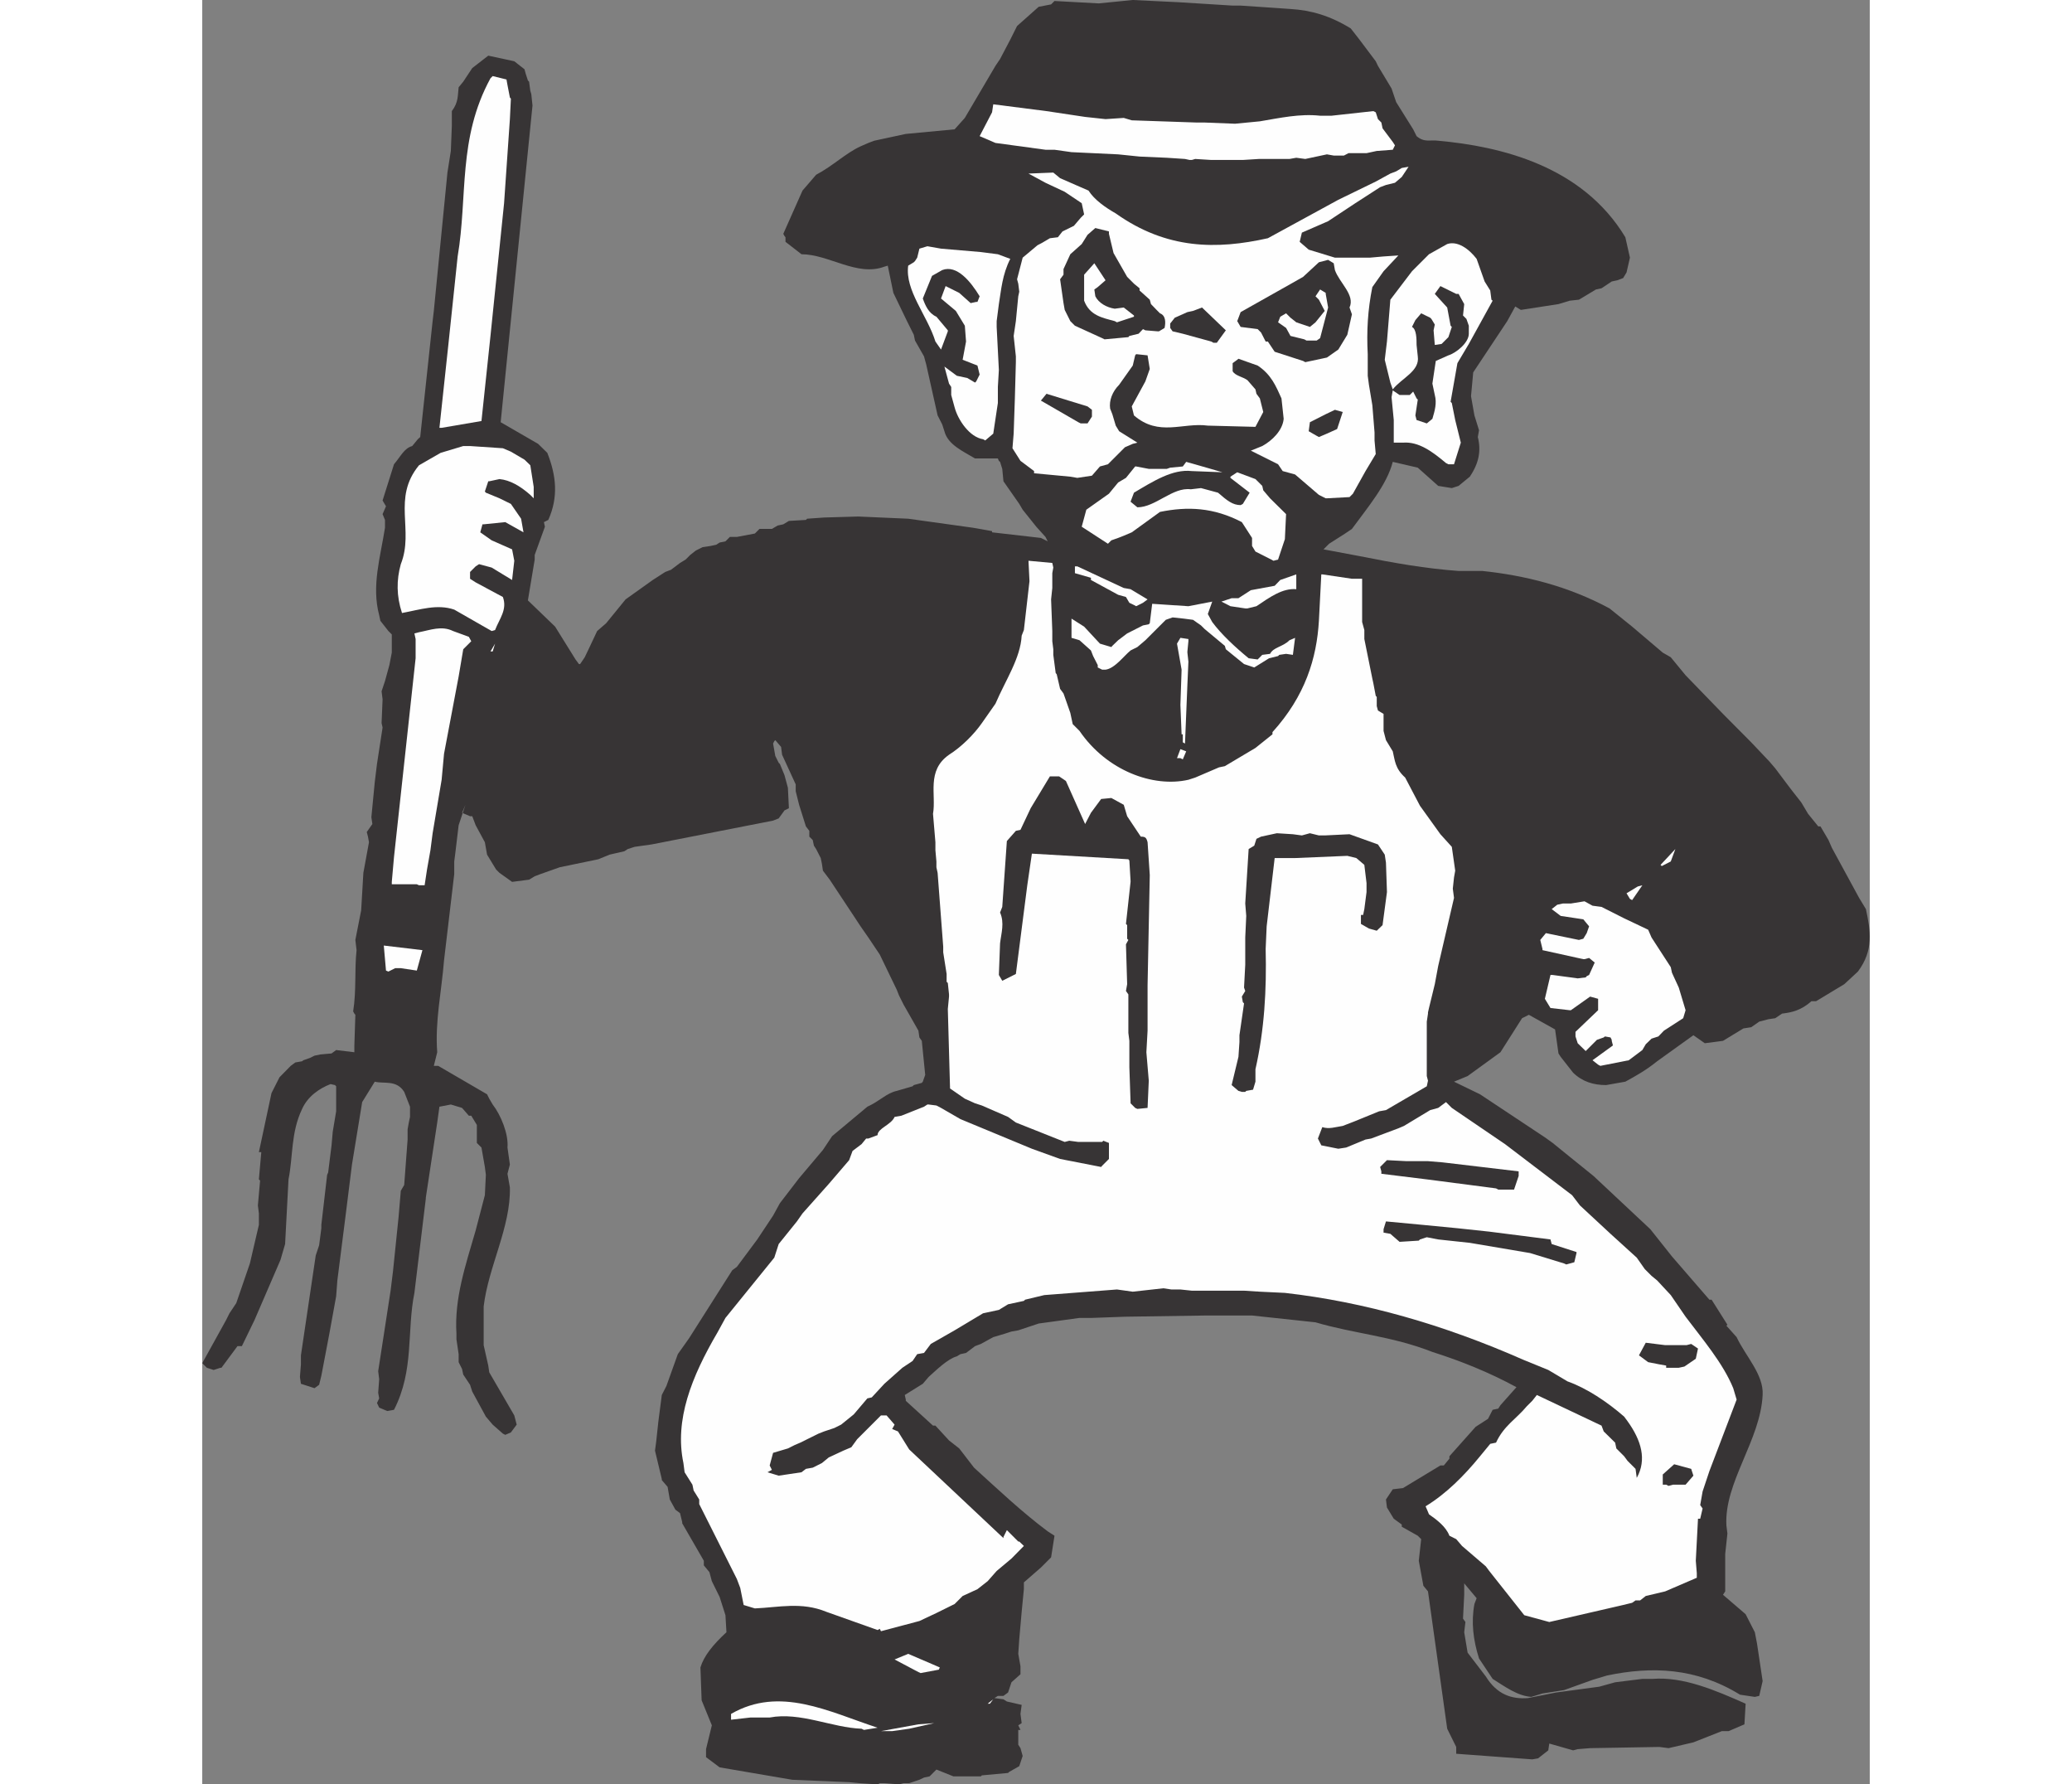
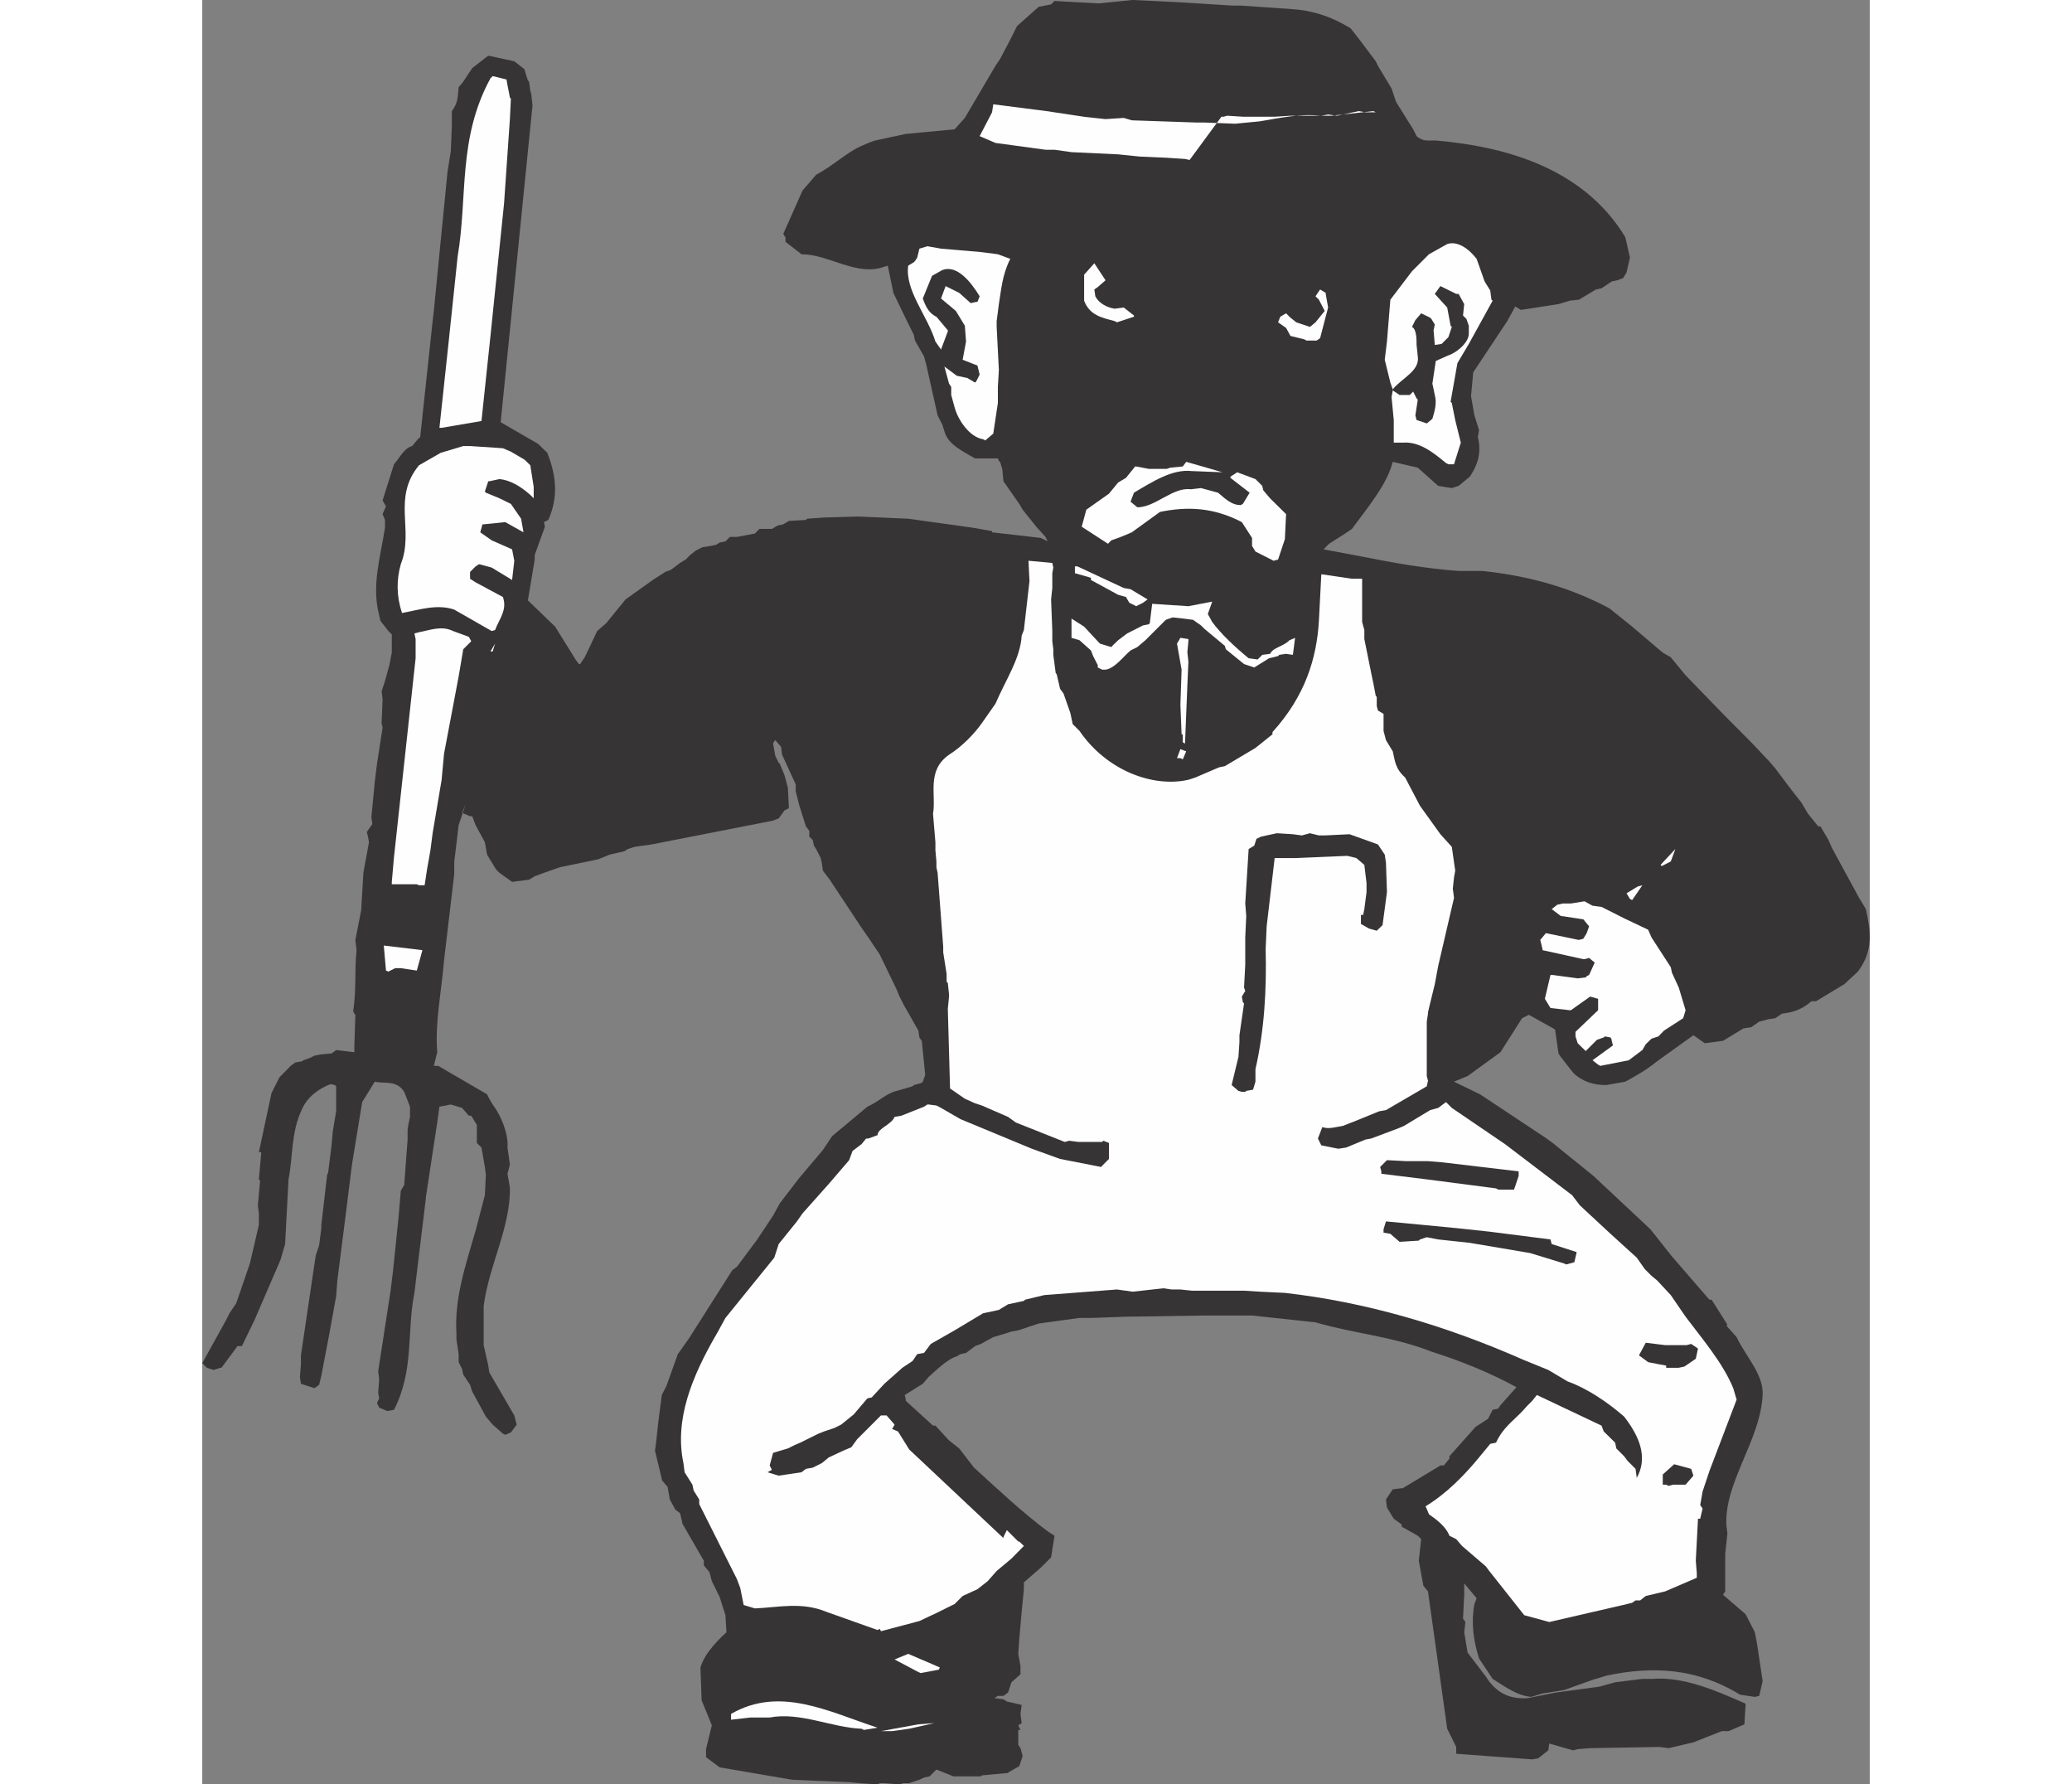
<svg xmlns="http://www.w3.org/2000/svg" xml:space="preserve" width="7.848in" height="6.757in" version="1.1" style="shape-rendering:geometricPrecision; text-rendering:geometricPrecision; image-rendering:optimizeQuality; fill-rule:evenodd; clip-rule:evenodd" viewBox="0 0 7847.73 8395.85">
  <rect x="0" y="0" width="7847.73" height="8395.85" fill="#808080" stroke="none" />
  <defs>
    <style type="text/css">
   
    .fil1 {fill:#FEFEFE}
    .fil0 {fill:#373435}
   
  </style>
  </defs>
  <g id="Layer_x0020__x0028_Black_x0020_and_x0020_White_x0029_">
    <g id="_2008736413888">
      <path class="fil0" d="M3178.23 8395.85l-85.72 -5.65 -48.04 -4.71 -267.52 -11.3 -341.94 -58.4 -64.05 -48.04c0,-10.36 0,-10.36 0,-10.36l0 -27.32 27.32 -112.1 -48.04 -117.75 -5.65 -154.49c16.01,-53.69 58.4,-106.44 122.46,-165.79l-4.71 -80.07 -27.32 -85.72 -36.74 -74.42 -11.3 -42.39 -26.38 -32.03 0 -21.67 -101.73 -176.15c0,-5.65 0,-5.65 0,-5.65l-10.36 -42.39 -21.66 -16.02 -26.38 -48.04 -10.36 -59.34 -27.32 -32.03c0,-4.71 0,-4.71 0,-4.71l-10.36 -43.33 -21.67 -90.43 5.65 -42.39 10.36 -96.08 16.02 -123.4 21.67 -42.39 53.69 -149.78 52.75 -74.42 203.47 -320.27 21.67 -16.01 96.08 -129.05 74.42 -112.09 32.03 -58.4 90.43 -117.75 112.1 -132.82 43.33 -65 165.79 -138.47c58.4,-26.38 90.43,-64.05 138.47,-74.42l74.42 -21.67c5.65,-5.65 5.65,-5.65 5.65,-5.65l37.68 -10.36c4.71,-5.65 4.71,-5.65 4.71,-5.65l11.3 -32.03 -16.01 -160.14 -11.3 -16.01 -4.71 -32.03 -69.71 -122.46 -21.67 -43.33 -10.36 -26.38 -80.07 -165.79 -53.69 -80.07 -36.74 -52.75 -21.67 -32.97 -123.4 -186.51 -32.03 -42.39 -4.71 -32.03 -5.65 -27.32 -21.67 -42.39 -10.36 -16.02 -5.65 -26.37 -16.01 -16.02 0 -27.32 -16.01 -20.72 -32.03 -101.73 -16.01 -64.05 0 -32.03 -64.05 -139.41 -4.71 -36.74 -27.32 -32.03c-4.71,4.71 -4.71,4.71 -4.71,4.71 -5.65,11.31 -5.65,11.31 -5.65,11.31l10.36 58.4 16.01 32.03c5.65,5.65 5.65,5.65 5.65,5.65l21.66 52.75 16.02 59.34 4.71 96.08 -20.73 10.36 -27.32 37.68 -26.38 10.36 -571.78 112.1 -80.07 11.3 -32.03 10.36 -16.01 10.36 -69.7 16.01 -52.75 21.67 -181.8 37.68 -90.43 32.03 -27.32 10.36 -26.38 16.02 -80.07 10.36 -59.34 -42.39 -16.01 -16.01 -42.39 -69.7 -10.36 -58.4 -43.33 -80.07 -16.01 -42.39c-10.36,0 -10.36,0 -10.36,0l-37.68 -16.01 16.02 -37.68 -32.03 96.08 -16.01 133.76 -4.71 36.74 0 59.34 -48.04 405.99c-11.3,144.12 -43.33,288.25 -32.03,432.37l-16.01 64.05 20.72 0 229.84 133.76 10.36 20.73 16.01 27.32c37.68,48.04 75.36,138.47 69.71,202.52l11.3 80.07 -11.3 43.33 11.3 64.05c4.71,186.51 -101.73,373.97 -123.4,560.48l0 181.8 21.67 96.08 4.71 32.03 117.75 202.52 11.31 43.33 -27.32 36.74 -26.38 11.3c-11.3,-5.65 -11.3,-5.65 -11.3,-5.65l-48.04 -42.39 -32.03 -37.68 -64.05 -117.75 -10.36 -32.03 -32.03 -48.04 -5.65 -26.37 -16.01 -32.03 0 -37.68 -10.36 -69.71 0 -26.37c-10.36,-165.79 42.39,-320.27 90.43,-486.06l43.33 -165.79 4.71 -96.08 -4.71 -36.74 -16.01 -91.37 -21.67 -21.67 0 -84.78 -26.38 -43.33c-11.3,0 -11.3,0 -11.3,0l-32.03 -36.74 -52.75 -16.01 -53.69 10.36 -10.36 74.42 -53.69 353.24c0,4.71 0,4.71 0,4.71l-53.69 443.67c-36.74,181.8 0,362.66 -96.08,550.11l-32.03 5.65 -37.68 -16.01 -10.36 -21.67 10.36 -21.67 -4.71 -26.38 4.71 -64.05 -4.71 -37.68 26.37 -170.5 32.03 -208.18 11.3 -91.37 26.38 -256.22 10.36 -122.46 16.02 -27.32 16.01 -213.83 0 -36.74c0,-11.3 0,-11.3 0,-11.3l5.65 -32.03 5.65 -26.38 0 -48.04 -27.32 -69.71c-36.74,-58.4 -96.08,-36.74 -138.47,-48.04l-59.34 96.08 -48.04 293.9 -32.03 256.22 -36.74 289.19 -5.65 74.42 -32.03 176.15 -37.68 197.81 -10.36 42.39 -21.67 16.01 -64.05 -20.72 -4.71 -32.03 4.71 -59.34 0 -42.39 69.71 -470.05 16.01 -48.04 10.36 -80.07 0 -16.01 27.32 -235.5 4.71 -10.36 16.01 -128.11 5.65 -64.05 16.01 -96.08 0 -117.75c-5.65,-5.65 -5.65,-5.65 -5.65,-5.65l-20.73 -4.71c-53.69,20.72 -107.38,58.4 -133.76,116.8 -53.69,112.1 -42.39,225.13 -64.05,331.58l-16.01 304.26 -21.67 74.42 -122.46 283.54 -59.34 122.46 -20.72 0 -75.36 101.73c-4.71,0 -4.71,0 -4.71,0l-32.03 10.36 -32.03 -10.36 -21.67 -21.67 112.09 -202.52 16.02 -32.03 32.03 -48.04 64.05 -186.51 42.39 -181.8 0 -53.69 -4.71 -37.68 10.36 -116.8c-5.65,-5.65 -5.65,-5.65 -5.65,-5.65l11.3 -128.11c-11.3,0 -11.3,0 -11.3,0l59.34 -277.88 37.68 -74.42 52.75 -53.69 21.67 -16.01 32.03 -5.65c5.65,-4.71 5.65,-4.71 5.65,-4.71l32.03 -11.3 20.72 -10.36 27.32 -5.65 52.75 -4.71 21.67 -16.01 85.72 10.36 0 -32.03 4.71 -144.12c-4.71,-5.65 -4.71,-5.65 -4.71,-5.65 -5.65,-10.36 -5.65,-10.36 -5.65,-10.36 16.02,-101.73 5.65,-192.16 16.02,-288.25l-5.65 -48.04 27.32 -139.41 10.36 -176.15 26.38 -144.12 -4.71 -26.38 -5.65 -21.66 26.38 -37.68 -4.71 -32.03 16.01 -165.79 10.36 -84.78 26.38 -171.44 -4.71 -20.73 4.71 -112.09 -4.71 -37.68 16.01 -48.04 20.72 -75.36 11.3 -58.4 0 -85.72 -16.01 -16.01 -37.68 -48.04 -5.65 -26.38c-36.74,-138.47 5.65,-272.23 27.32,-411.64l0 -36.74 -11.3 -27.32 16.01 -36.74 -16.01 -27.32 53.69 -170.5c32.03,-37.68 48.04,-75.36 85.72,-85.72l26.38 -32.03 11.3 -10.36 58.4 -545.4 5.65 -48.04 64.05 -650.91 16.01 -101.73 4.71 -117.75 0 -69.7c32.03,-42.39 27.32,-74.42 32.03,-112.1l21.67 -26.37 42.39 -64.05 75.36 -58.4 122.46 26.38 48.04 37.68 5.65 20.72 10.36 32.03c5.65,5.65 5.65,5.65 5.65,5.65l5.65 42.39 4.71 16.01 5.65 53.69 -149.77 1490.21 176.15 101.73 43.33 42.39c42.39,107.39 52.75,208.18 4.71,315.56l-20.72 10.36 4.71 21.66 -48.04 132.82 0 21.67 -32.03 192.16 128.11 123.4 96.08 154.48 16.02 21.67c5.65,0 5.65,0 5.65,0l21.67 -32.03 20.72 -43.33 37.68 -80.07 42.39 -36.74 91.37 -112.09 128.11 -91.37 58.4 -37.68 27.32 -10.36 42.39 -32.03 26.38 -16.01 21.67 -21.67 26.38 -20.72 32.03 -16.01 37.68 -5.65 26.38 -5.65 16.01 -10.36 27.32 -5.65 20.72 -20.72 32.97 0 84.78 -16.01 21.67 -21.67 58.4 0 27.32 -16.01 26.38 -5.65 26.38 -16.01 80.07 -4.71c5.65,-5.65 5.65,-5.65 5.65,-5.65l80.07 -5.65 160.14 -4.71 235.49 10.36 304.26 42.39 90.43 16.02 0 5.65 229.84 26.38 32.03 16.01 -10.36 -20.72 -43.33 -48.04 -64.05 -80.07 -16.01 -27.32 -74.42 -106.44 -5.65 -58.4 -10.36 -32.97c-5.65,-4.71 -5.65,-4.71 -5.65,-4.71 -4.71,-11.31 -4.71,-11.31 -4.71,-11.31l-107.39 0c-52.75,-32.03 -128.11,-64.05 -144.12,-128.11l-10.36 -32.03 -21.67 -42.39 -53.69 -240.2 -10.36 -37.68 -42.39 -74.42 -5.65 -27.32 -16.01 -32.03 -16.02 -32.03 -64.05 -132.82 -26.38 -128.11 -16.01 4.71c-128.11,48.04 -261.87,-58.4 -389.98,-58.4l-75.36 -58.4 0 -21.67c-4.71,-5.65 -4.71,-5.65 -4.71,-5.65 -5.65,-10.36 -5.65,-10.36 -5.65,-10.36l90.43 -203.47 64.05 -74.42c80.07,-42.39 139.41,-101.73 209.12,-133.76l36.74 -16.01 27.32 -10.36 148.83 -32.03 229.84 -21.67 48.04 -53.69 144.12 -244.91 21.67 -32.03 48.04 -91.37 32.03 -64.05 101.73 -90.43 58.4 -11.31 16.02 -16.01 208.18 11.3 160.14 -16.01 213.83 10.36 256.22 16.01 37.68 0 154.49 10.36 80.07 5.65c97.02,5.65 187.45,32.03 283.54,91.37l37.68 48.04 80.07 106.44 10.36 21.67 64.05 106.44 21.67 64.05 80.07 128.11 16.02 32.03c37.68,32.03 64.05,16.01 101.73,21.67 292.96,26.38 678.22,117.75 880.75,454.03l21.67 96.08 -16.01 69.71 -16.02 26.38 -27.32 10.36 -26.38 5.65 -48.04 32.03 -26.37 5.65 -80.07 48.04 -43.33 4.71 -52.75 16.02 -177.09 27.32 -26.38 -16.01 -37.68 68.76 -160.14 241.15 -10.36 112.09 16.01 90.43 21.67 69.71 -5.65 32.03c16.01,64.05 5.65,122.46 -37.68,186.51l-52.75 43.33 -32.03 10.36 -64.05 -10.36 -96.08 -85.72 -117.75 -27.32c-27.32,107.39 -117.75,213.83 -192.16,315.56l-32.03 21.67 -75.36 48.04 -26.38 26.37 170.5 32.03c160.14,32.03 309.91,58.4 465.34,69.7l42.39 0 69.71 0c196.87,20.73 400.34,69.71 598.15,176.15l106.44 85.72 37.68 32.03 106.44 90.43 37.68 21.67 69.71 84.78 176.15 181.8 132.82 133.76 85.72 90.43 27.32 32.03 68.76 91.37 16.01 20.72 37.68 48.04 32.03 53.69 48.04 59.34c10.36,0 10.36,0 10.36,0l37.68 64.05 16.02 36.74 128.11 235.49 32.03 52.75c21.67,101.73 37.68,193.1 -37.68,293.9l-64.05 59.34 -132.82 80.07 -21.67 0c-48.04,42.39 -90.43,52.75 -138.47,58.4l-32.03 21.67 -32.03 4.71 -43.33 11.3 -37.68 26.38 -36.74 5.65 -96.08 58.4 -85.72 11.3 -53.69 -37.68 -170.5 122.46c-53.69,43.33 -101.73,69.71 -149.78,96.08l-90.43 16.01c-59.34,0 -112.09,-16.01 -155.43,-58.4l-58.4 -74.42 -10.36 -16.01 -16.01 -113.04 -123.4 -68.76 -32.03 16.01 -101.73 160.14 -154.49 112.1 -64.05 26.38 122.46 59.34 305.2 202.53 36.74 26.37 80.07 65 112.09 90.43 267.52 250.57 101.73 128.11 176.15 203.47c10.36,0 10.36,0 10.36,0l74.42 117.75 -4.71 4.71 48.04 53.69c42.39,90.43 128.11,176.15 122.46,272.23 -10.36,213.83 -181.8,411.64 -170.5,614.17l4.71 37.68 -10.36 96.08 0 176.15 -10.36 16.01 106.44 91.37 43.33 84.78 10.36 53.69 26.37 176.15 -16.01 69.71 -20.72 4.71 -69.7 -10.36c-208.18,-128.11 -416.35,-133.76 -625.47,-90.43l-68.76 20.72 -133.76 48.04 -101.73 16.01 -52.75 16.02c-64.99,-4.71 -123.4,-48.04 -181.8,-84.78l-64.05 -96.08c-27.32,-85.72 -37.68,-171.44 -21.67,-256.22l10.36 -27.32 -58.4 -69.7 0 27.32 0 26.38 -5.65 112.09 11.3 16.02 -5.65 48.04 16.01 96.08 85.72 112.09c52.75,85.72 122.46,107.39 197.81,101.73l132.82 -26.38 203.47 -27.32 74.42 -20.72 128.11 -16.01 48.04 0c144.12,-11.31 293.9,52.75 438.02,116.8l-5.65 97.02 -74.42 32.03 -32.03 0 -133.76 52.75 -116.8 27.32 -43.33 -5.65 -325.92 5.65 -58.4 4.71 -21.67 5.65 -112.1 -32.03 -4.71 32.03 -48.04 37.68 -27.32 4.71 -357.95 -26.38 0 -32.03 -42.39 -85.72 -90.43 -646.2 -21.67 -26.38 -21.67 -117.75 11.31 -101.73 -16.02 -16.02 -75.36 -42.39c0,-10.36 0,-10.36 0,-10.36l-37.68 -27.32 -32.03 -52.75 -4.71 -37.68 32.03 -48.04 48.04 -5.65 176.15 -106.44 16.01 0 26.38 -32.03c0,-11.3 0,-11.3 0,-11.3l123.4 -138.47 58.4 -37.68 21.67 -42.39 26.38 -5.65 10.36 -16.02 75.36 -84.78c-128.11,-69.7 -261.87,-123.4 -395.63,-165.79 -192.16,-75.36 -368.31,-85.72 -550.11,-139.41l-298.61 -32.03 -219.48 0 -378.68 5.65 -155.43 5.65 -58.4 0 -192.16 26.38 -96.08 32.03 -32.03 5.65 -32.03 10.36 -53.69 16.01 -58.4 32.03 -27.32 10.36 -42.39 32.03 -26.38 5.65 -16.96 10.36c-42.39,11.3 -96.08,64.05 -132.82,97.02l-27.32 32.03 -84.78 52.75 4.71 21.67c0,5.65 0,5.65 0,5.65l128.11 116.81c11.3,0 11.3,0 11.3,0l64.05 69.7 48.04 37.68 69.71 90.43c112.1,101.73 224.19,208.18 346.64,299.55l32.03 20.72 -16.02 101.73 -48.04 48.04 -80.07 69.71 0 32.03 -10.36 106.44 -11.3 128.11 -4.71 69.7 10.36 58.4 0 37.68 -42.39 37.68 -16.01 48.04 -21.67 16.02 -26.37 0 -16.02 10.36 42.39 5.65 16.02 10.36 69.7 16.02 -5.65 42.39 5.65 43.33 -16.01 10.36 10.36 21.67c-10.36,0 -10.36,0 -10.36,0l0 69.7 10.36 16.02 10.36 36.74 -16.01 48.04 -48.04 27.32c-4.71,4.71 -4.71,4.71 -4.71,4.71l-123.4 11.3c-4.71,4.71 -4.71,4.71 -4.71,4.71l-37.68 0 -91.37 0 -80.07 -32.03 -32.03 32.03 -26.37 5.65 -21.67 10.36 -48.04 16.01 -26.38 0 -21.67 5.65 -68.76 -5.65 -21.67 0 -10.36 5.65z" />
      <polygon class="fil1" points="3210.26,8145.28 3194.25,8145.28 3370.4,8113.25 3444.81,8107.6 3327.07,8133.98 3247,8145.28 3220.62,8145.28 " />
      <path class="fil1" d="M3102.88 8133.98c-138.47,-4.71 -288.25,-80.07 -432.37,-52.75l-42.39 0 -48.04 0 -91.37 10.36 0 -27.32c229.84,-132.82 459.68,-10.36 689.53,64.99l-64.05 10.36 -11.3 -5.65z" />
-       <polygon class="fil1" points="3696.32,8016.23 3722.7,7995.51 3706.68,8016.23 " />
      <path class="fil1" d="M3370.4 7867.4l-112.1 -59.34 64.05 -26.38 112.1 48.04 36.74 16.01c-4.71,10.36 -4.71,10.36 -4.71,10.36l-85.72 16.01 -10.36 -4.71z" />
      <path class="fil1" d="M3178.23 7669.58l-241.15 -85.72c-116.8,-48.04 -224.19,-20.72 -336.29,-16.01l-52.75 -16.01 -16.01 -80.07 -16.02 -42.39 -177.09 -352.3 0 -21.67 -26.38 -42.39 -5.65 -27.32 -36.74 -58.4 -5.65 -43.33c-42.39,-202.52 37.68,-405.05 160.14,-614.17l37.68 -68.76 229.84 -283.54 20.72 -64.05 85.72 -106.44 26.37 -37.68 123.4 -138.47 96.08 -112.1 16.01 -43.33 42.39 -32.03 21.67 -26.38c10.36,0 10.36,0 10.36,0l43.33 -16.01c0,-32.03 64.05,-48.04 80.07,-85.72l32.03 -5.65 106.44 -42.39 16.01 -10.36c5.65,0 5.65,0 5.65,0l36.74 4.71 21.67 11.3 91.37 52.75 336.28 139.41 132.82 48.04 193.11 37.68c4.71,-5.65 4.71,-5.65 4.71,-5.65l32.03 -32.03 0 -21.67 0 -53.69 -26.38 -10.36c-5.65,5.65 -5.65,5.65 -5.65,5.65l-112.1 0 -42.39 -5.65 -21.67 5.65 -229.84 -91.37 -36.74 -26.38 -123.4 -53.69 -32.03 -10.36 -48.04 -21.66 -69.7 -48.04c0,-4.71 0,-4.71 0,-4.71l-10.36 -369.26 5.65 -58.4 0 -10.36 -5.65 -53.69c-5.65,-5.65 -5.65,-5.65 -5.65,-5.65l0 -36.74 -16.01 -101.73 0 -26.38 -26.38 -347.59 -5.65 -26.38 0 -27.31 -4.71 -52.75 0 -37.68 -11.3 -133.76c16.01,-90.43 -32.03,-202.52 75.36,-277.89 58.4,-36.74 117.75,-96.08 154.48,-148.83l64.05 -91.37c48.04,-112.1 117.74,-213.83 123.4,-320.27l10.36 -26.38 26.37 -229.84 -4.71 -96.08 112.09 10.36 4.71 21.67 -4.71 26.38 0 69.7 -5.65 53.69 5.65 148.83 0 48.04 4.71 37.68 0 26.38 11.3 85.72c4.71,5.65 4.71,5.65 4.71,5.65l16.01 68.76 16.02 21.67 11.3 32.03 20.72 59.34 11.3 52.75 32.03 32.03c128.11,187.45 346.65,267.52 512.44,229.84l32.03 -10.36 112.1 -48.04 27.32 -5.65 144.12 -85.72 80.07 -64.05c0,-10.36 0,-10.36 0,-10.36 154.48,-170.5 208.18,-347.59 218.54,-523.74l11.3 -218.54c4.71,0 4.71,0 4.71,0l139.41 20.72 48.04 0 0 203.47 10.36 37.68 0 42.39 37.68 186.51 4.71 21.67 11.3 59.34c4.71,4.71 4.71,4.71 4.71,4.71l0 43.33 5.65 20.72 26.37 16.02 0 80.07 11.31 43.33 32.03 52.75c10.36,43.33 10.36,80.07 58.4,123.4l69.71 132.82 96.08 133.76 53.69 59.34 16.01 112.09 -5.65 32.03 -5.65 52.75 5.65 43.33 -74.42 320.27 -16.02 85.72 -27.32 112.09 -4.71 20.72c0,5.65 0,5.65 0,5.65l-5.65 37.68 0 32.03 0 48.04 0 144.12 0 32.03 5.65 21.67 -5.65 26.37 -192.16 112.1 -32.03 5.65 -117.75 48.04 -53.69 20.72c-36.74,5.65 -64.05,16.02 -96.08,5.65l-20.72 53.69 16.01 32.03 80.07 16.01 36.74 -5.65 91.37 -37.68 26.38 -4.71 128.11 -48.04 26.38 -11.31 123.4 -74.42 37.68 -10.36 36.74 -27.32 27.32 27.32 250.56 170.5 315.56 240.2 36.74 48.04 144.12 133.76 123.4 112.09 37.68 53.69 32.03 32.03 26.38 21.67 64.05 68.76 69.71 101.73c80.07,106.44 176.15,218.54 224.19,336.28l16.01 53.69 -128.11 336.28 -32.03 96.08 -11.3 64.05 11.3 16.02 -11.3 48.04 -10.36 0 -10.36 197.82 4.71 58.4 0 21.67 -148.83 64.05 -91.37 21.67 -26.38 20.72 -21.66 0 -16.02 11.3 -42.39 10.36 -347.59 80.07 -117.75 -32.03 -164.85 -208.18 -16.01 -21.67 -112.1 -96.08 -27.32 -32.03 -32.03 -16.02c-16.01,-42.39 -58.4,-74.42 -96.08,-100.79 -4.71,-11.3 -4.71,-11.3 -4.71,-11.3l-11.3 -26.38c96.08,-58.4 181.8,-144.12 256.22,-235.49l48.04 -58.4 27.32 -5.65c36.74,-80.07 96.08,-112.1 144.12,-170.5l26.38 -26.38 21.67 -27.32 304.26 144.12 10.36 27.32 53.69 52.75 5.65 27.32 36.74 36.74 16.01 21.67 37.68 37.68 5.65 42.39c48.04,-85.72 21.67,-176.15 -43.33,-266.58l-16.01 -21.67c-80.07,-69.71 -176.15,-133.76 -266.58,-165.79l-90.43 -53.69 -117.75 -48.04c-373.97,-164.85 -747.93,-272.23 -1121.89,-314.62l-117.75 -5.65 -74.42 -4.71 -128.11 0 -117.75 0 -53.69 -5.65 -42.39 0 -37.68 -5.65 -144.12 16.01 -74.42 -10.36 -341.94 26.38 -90.43 21.66c-5.65,5.65 -5.65,5.65 -5.65,5.65l-74.42 16.01 -43.33 26.38 -74.42 16.01 -133.76 80.07 -112.1 64.05 -32.03 42.39 -32.03 5.65 -21.67 32.03 -48.04 32.03 -84.78 75.36 -59.34 64.05 -20.73 4.71 -64.05 75.36 -59.34 48.04 -32.03 16.01 -48.04 16.01 -26.37 10.36 -85.72 42.39 -26.38 11.3 -32.03 16.01 -69.71 20.72 -16.01 59.34 10.36 20.73 -20.72 11.3 52.75 16.01 107.39 -16.01 20.72 -16.01 32.03 -5.65 43.33 -21.67 32.03 -26.38 68.76 -32.03 37.68 -16.01 27.32 -37.68 112.09 -112.1 26.38 0 37.68 43.33 -11.3 20.72 27.32 11.3 52.75 84.78 443.67 417.3c0,-5.65 0,-5.65 0,-5.65l16.02 -32.03 53.69 53.69c4.71,0 4.71,0 4.71,0l21.67 20.72 -58.4 59.34 -69.7 58.4 -42.39 48.04 -48.04 37.68 -69.7 32.03 -37.68 37.68 -85.72 42.39 -80.07 37.68 -180.86 48.04 -5.65 -11.3 -10.36 5.65z" />
      <path class="fil0" d="M6889.63 6985.71l-16.02 0 0 -48.04 53.69 -48.04 80.07 21.67 10.36 32.03 -36.74 42.39c-5.65,0 -5.65,0 -5.65,0l-53.69 0 -20.72 5.65 -11.3 -5.65z" />
      <path class="fil0" d="M6937.66 6435.59l-48.04 0c0,-10.36 0,-10.36 0,-10.36l-32.03 -5.65 -52.75 -10.36 -43.33 -32.03 32.03 -59.34 91.37 11.3 100.79 0 21.67 -5.65 32.03 21.67 -10.36 48.04 -53.69 36.74 -26.37 5.65 -11.31 0z" />
      <path class="fil0" d="M6409.22 5944.82l-160.14 -48.98 -283.54 -48.04 -148.83 -16.02 -53.69 -10.36 -32.03 10.36c-5.65,5.65 -5.65,5.65 -5.65,5.65l-90.43 5.65 -43.33 -37.68 -32.03 -5.65 0 -16.01 11.31 -36.74 170.5 16.02 165.79 16.01 149.78 16.01 288.25 36.74 5.65 21.67 116.8 37.68c0,4.71 0,4.71 0,4.71l-10.36 43.33 -37.68 10.36 -10.36 -4.71z" />
      <path class="fil0" d="M6088.94 5591.58l-325.92 -42.39 -213.83 -26.38c0,-11.3 0,-11.3 0,-11.3l-5.65 -20.72 32.03 -32.03 91.37 4.71 37.68 0 64.05 0 68.76 5.65 357.95 42.39 0 21.67 -21.67 64.05 -74.42 0 -10.36 -5.65z" />
-       <path class="fil0" d="M4390.56 5212.9l-21.67 -21.67c0,-5.65 0,-5.65 0,-5.65l-5.65 -164.85 0 -123.4 -4.71 -37.68 0 -84.78 0 -96.08 -11.31 -16.01 5.65 -32.03 -5.65 -187.45 11.31 -20.72c-5.65,-5.65 -5.65,-5.65 -5.65,-5.65l0 -64.05c-5.65,-5.65 -5.65,-5.65 -5.65,-5.65l21.67 -197.82c0,-4.71 0,-4.71 0,-4.71l-5.65 -96.08c-4.71,-5.65 -4.71,-5.65 -4.71,-5.65l-454.03 -26.37 -21.67 148.83 -53.69 417.3 -64.05 32.03 -16.02 -27.32 5.65 -148.83c5.65,-48.04 21.67,-96.08 0,-145.07l10.36 -26.37 21.67 -309.91 42.39 -48.04 21.66 -4.71 48.04 -101.73 90.43 -149.78 43.33 0 32.03 21.67 90.43 202.52 27.32 -52.75 48.04 -65 48.04 -4.71 58.4 32.03 16.01 53.69 64.05 96.08c21.67,0 26.38,4.71 32.03,26.38l10.36 154.48 -10.36 518.09 0 37.68 0 176.15 -5.65 101.73 11.3 133.76 -5.65 128.11 -48.04 4.71 -10.36 -4.71z" />
      <path class="fil0" d="M4892.63 5137.55l-16.02 -4.71 -32.03 -27.32 32.03 -132.82 4.71 -69.71 0 -32.03 21.67 -149.78c-5.65,-5.65 -5.65,-5.65 -5.65,-5.65l-4.71 -26.38 16.01 -26.38 -5.65 -16.01 5.65 -107.39 0 -26.38 0 -101.73 4.71 -101.73 -4.71 -58.4 16.01 -256.21 26.38 -16.02 10.36 -32.03 21.67 -10.36 74.42 -16.01 75.36 4.71 42.39 5.65 37.68 -10.36 42.39 10.36 27.32 0 116.8 -5.65 133.76 48.04 32.03 48.04 5.65 37.68 4.71 138.47 -20.73 155.43 -27.32 26.38 -36.74 -10.36 -37.68 -21.67 0 -42.39c10.36,0 10.36,0 10.36,0l5.65 -27.32 10.36 -80.07 0 -42.39 -10.36 -85.72 -37.68 -32.03 -42.39 -10.36 -245.86 10.36 -96.08 0 -37.68 321.21 -4.71 106.44c4.71,192.16 -5.65,378.67 -48.04,566.13l0 58.4 -11.31 37.68 -32.03 5.65c-4.71,4.71 -4.71,4.71 -4.71,4.71l-16.01 0z" />
      <path class="fil1" d="M6569.35 5009.44l-26.38 -20.72 96.08 -69.7 -5.65 -21.67c0,-4.71 0,-4.71 0,-4.71 -5.65,-11.3 -5.65,-11.3 -5.65,-11.3l-26.37 -4.71c-5.65,4.71 -5.65,4.71 -5.65,4.71l-32.03 11.3 -52.75 52.75 -37.68 -36.74 -10.36 -32.03 0 -21.67 106.44 -101.73 0 -53.69 -37.68 -10.36 -90.43 64.05c-5.65,0 -5.65,0 -5.65,0l-90.43 -10.36 -26.38 -43.33 26.38 -112.09c10.36,0 10.36,0 10.36,0l117.75 16.01 37.68 -4.71c4.71,-5.65 4.71,-5.65 4.71,-5.65 11.3,-5.65 11.3,-5.65 11.3,-5.65l26.38 -58.4 -26.38 -21.67 -21.67 5.65c-5.65,0 -5.65,0 -5.65,0l-192.16 -42.39c0,-5.65 0,-5.65 0,-5.65l-10.36 -42.39 26.38 -32.03 155.43 32.03 20.73 -5.65 16.01 -26.38 11.3 -32.03 -27.32 -32.97 -106.44 -16.01 -42.39 -32.03 26.37 -20.72 26.38 -5.65 37.68 0 64.05 -10.36 37.68 20.72 42.39 5.65 106.44 53.69 113.04 53.69 16.01 36.74 90.43 139.41 5.65 26.37 32.03 69.71 32.03 106.44 -11.3 37.68 -90.43 58.4 -26.38 27.32 -32.03 10.36 -27.32 26.38 -16.01 27.32 -64.05 48.04 -133.76 26.38 -10.36 -5.65z" />
      <path class="fil1" d="M864.74 4566.71c0,0 0,0 0,0l-10.36 -117.75 181.8 21.66 -26.37 96.08 -75.36 -11.31 -26.37 0 -32.03 16.02 -11.3 -4.71z" />
      <polygon class="fil1" points="6719.13,4229.48 6703.11,4203.1 6755.86,4171.08 6777.53,4165.42 6729.49,4235.13 " />
      <path class="fil1" d="M1009.8 4160.72l-117.75 0c0,-11.31 0,-11.31 0,-11.31l10.36 -116.8 101.73 -935.39 0 -90.43 -5.65 -26.38 21.67 -5.65c53.69,-10.36 106.44,-32.03 160.14,-5.65l74.42 27.32 11.3 20.72 -37.68 37.68 -21.67 128.11 -68.76 363.6 -11.3 122.46 -42.39 251.51 -10.36 80.07 -16.02 90.43 -11.3 74.42 -26.38 0 -10.36 -4.71z" />
      <polygon class="fil1" points="6863.25,4069.35 6932.95,3994.93 6911.29,4053.33 6868.9,4075 " />
      <polygon class="fil1" points="4603.44,3567.27 4587.43,3567.27 4603.44,3524.88 4630.76,3535.24 4614.75,3572.92 " />
      <path class="fil1" d="M4614.75 3492.85c0,0 0,0 0,0l0 -37.68c-5.65,0 -5.65,0 -5.65,0l-5.65 -138.47 5.65 -165.79 -21.67 -122.46 16.01 -27.32 37.68 5.65c0,10.36 0,10.36 0,10.36l-4.71 48.04c0,5.65 0,5.65 0,5.65l4.71 42.39 -4.71 107.38 -11.3 277.89 -10.36 -5.65z" />
      <path class="fil1" d="M4235.13 3150.92l-20.72 -10.36c0,-11.3 0,-11.3 0,-11.3l-21.67 -42.39 -10.36 -26.38 -53.69 -48.04 -37.68 -11.3 0 -90.43 59.34 37.68 74.42 80.07 53.69 16.01c4.71,-5.65 4.71,-5.65 4.71,-5.65l27.32 -26.38 42.39 -32.03 74.42 -37.68 27.32 -5.65c4.71,-4.71 4.71,-4.71 4.71,-4.71l11.3 -91.37 170.5 11.3 112.1 -21.67 -20.73 58.4 20.73 37.68c43.33,58.4 107.38,117.75 171.44,170.5l42.39 5.65 21.67 -21.67 36.74 -4.71c16.02,-32.03 59.34,-32.03 91.37,-64.05l26.38 -11.3 -10.36 80.07 -32.03 -4.71 -32.03 4.71c-5.65,5.65 -5.65,5.65 -5.65,5.65l-42.39 10.36 -69.7 43.33 -48.04 -16.01 -85.72 -69.71 -4.71 -16.01 -96.08 -80.07 -16.01 -16.01 -37.68 -26.38 -43.33 -5.65 -52.75 -5.65 -32.03 11.3 -96.08 96.08 -37.68 32.03 -32.03 16.01c-32.03,26.38 -74.42,84.78 -117.75,90.43l-16.01 0z" />
      <polygon class="fil1" points="1356.45,3065.2 1378.11,3028.46 1366.81,3065.2 " />
      <path class="fil1" d="M1362.1 2969.12l-176.15 -100.79c-80.07,-27.32 -160.14,0 -245.86,16.02 -26.38,-80.07 -26.38,-155.43 -5.65,-229.84 64.05,-160.14 -42.39,-309.91 85.72,-465.34l101.73 -58.4 106.44 -32.03 32.03 0 154.48 10.36 37.68 16.01 64.05 37.68 27.32 26.38 16.01 101.73 0 53.69 -16.01 -16.01c-48.04,-42.39 -96.08,-69.71 -145.07,-74.42l-48.04 10.36c-4.71,0 -4.71,0 -4.71,0l-16.01 48.04c4.71,5.65 4.71,5.65 4.71,5.65l64.05 26.38 53.69 26.38 48.04 69.7 11.3 64.05 -85.72 -48.04 -101.73 10.36c-5.65,0 -5.65,0 -5.65,0l-10.36 37.68 53.69 37.68 96.08 42.39 10.36 53.69 -10.36 90.43 -96.08 -58.4 -59.34 -16.01 -16.02 10.36 -26.37 26.37 0 32.03 26.37 16.96 128.11 68.76c21.67,59.34 -16.01,101.73 -36.74,155.43l-16.01 4.71z" />
-       <path class="fil1" d="M4908.64 2862.67l-69.71 -10.36 -42.39 -21.67 48.04 -16.01 32.03 0 58.4 -37.68 112.09 -20.72 26.38 -27.32 75.36 -26.37 0 20.72 0 48.98c-64.05,-5.65 -123.4,36.74 -187.45,80.07l-42.39 10.36 -10.36 0z" />
      <path class="fil1" d="M4384.9 2846.66l-21.66 -10.36 -16.02 -27.32 -36.74 -10.36 -128.11 -69.71c0,-10.36 0,-10.36 0,-10.36l-75.36 -21.67 0 -32.03c11.3,0 11.3,0 11.3,0l218.54 101.73 32.03 5.65 80.07 48.04 -21.67 16.01 -32.03 16.01 -10.36 -5.65z" />
      <path class="fil1" d="M5031.1 2632.83l-74.42 -37.68 -16.02 -26.38 0 -37.68 -48.04 -74.42c-133.76,-69.71 -256.22,-74.42 -385.27,-48.04l-132.82 96.08 -37.68 16.01 -26.38 10.36 -32.03 11.3 -16.02 16.02 -123.4 -80.07 21.67 -80.07 106.44 -75.36 43.33 -52.75 36.74 -21.67 43.33 -53.69c4.71,0 4.71,0 4.71,0l59.34 11.31 84.78 0 16.01 -5.65 59.34 -5.65 16.01 -21.67 96.08 27.32 74.42 21.67 -144.12 -5.65c-90.43,-10.36 -181.8,48.04 -272.23,101.73l-16.01 42.39 32.03 26.38c85.72,0 165.79,-96.08 251.51,-84.78l48.04 -5.65 80.07 21.67c42.39,36.74 68.76,58.4 106.44,58.4 10.36,-5.65 10.36,-5.65 10.36,-5.65l32.03 -52.75 -90.43 -69.7c0,-5.65 0,-5.65 0,-5.65l32.03 -20.72 85.72 32.03 32.03 32.03 4.71 20.72 32.03 37.68 75.36 74.42 -5.65 117.75 -32.03 96.08 -21.66 5.65 -10.36 -5.65z" />
-       <path class="fil1" d="M5287.32 2344.58l-32.03 -16.01 -112.09 -96.08 -58.4 -16.01 -21.67 -32.03 -128.11 -64.05 53.69 -21.67c48.04,-26.38 96.08,-74.42 100.79,-128.11l-10.36 -96.08c-26.38,-58.4 -48.04,-112.1 -112.1,-154.49l-90.43 -32.03c-5.65,4.71 -5.65,4.71 -5.65,4.71l-21.67 16.01 0 37.68c11.3,21.67 48.04,26.38 69.7,42.39l37.68 43.33 4.71 20.72 16.02 21.67 16.01 64.05 -36.74 69.7c-5.65,0 -5.65,0 -5.65,0l-218.54 -5.65c-117.75,-16.01 -229.84,53.69 -347.59,-48.04l-10.36 -42.39 64.05 -117.75 20.72 -58.4 -10.36 -64.05 -53.69 -5.65c-4.71,5.65 -4.71,5.65 -4.71,5.65l-11.3 48.04 -64.05 90.43c-32.03,32.03 -48.04,74.42 -42.39,112.1l10.36 26.37 16.02 53.69 16.01 26.38 85.72 53.69 -21.67 5.65 -36.74 16.02 -32.03 32.03 -48.04 48.04 -37.68 10.36 -37.68 43.33 -68.76 10.36 -32.97 -5.65 -170.5 -16.01c0,-10.36 0,-10.36 0,-10.36l-64.05 -48.04 -37.68 -59.34 5.65 -68.76 5.65 -165.79 4.71 -170.5 0 -27.32 -10.36 -96.08 10.36 -69.7 11.3 -116.81 4.71 -21.67 -4.71 -37.68 -5.65 -20.72 26.37 -101.73 69.71 -58.4 21.66 -11.3 36.74 -21.67 37.68 -4.71 21.67 -27.32 53.69 -26.37 32.03 -37.68 16.01 -16.01 -11.31 -52.75 -80.07 -53.69 -90.43 -42.39 -80.07 -43.33 116.8 -4.71 32.03 26.37 133.76 58.4c27.32,43.33 80.07,80.07 128.11,107.38 240.2,170.5 475.7,170.5 715.9,116.81l331.58 -180.86 176.15 -85.72 68.76 -37.68 27.32 -10.36 26.38 -16.01 32.03 -5.65 -32.03 48.04 -32.03 27.32 -42.39 10.36 -27.32 10.36 -116.8 75.36 -128.11 84.78 -123.4 53.69 -10.36 43.33 42.39 36.74 123.4 37.68 164.85 0 64.05 -5.65 69.71 -4.71 -69.71 74.42 -52.75 74.42c-21.67,107.38 -27.32,208.17 -21.67,315.56l0 69.71 0 32.03 5.65 42.39 16.01 96.08 10.36 128.11 0 37.68 5.65 64.05 -48.04 80.07 -59.34 106.44 -16.01 16.01 -106.44 5.65 -5.65 0z" />
      <path class="fil1" d="M5853.45 2178.8c-64.05,-53.69 -128.11,-101.73 -202.52,-96.08l-43.33 0 0 -106.44 -10.36 -107.39 5.65 -32.03 32.03 21.67 48.04 0 16.01 -16.02 16.02 32.03c5.65,5.65 5.65,5.65 5.65,5.65l-11.3 74.42 5.65 21.67 48.04 16.01 26.38 -21.67c11.3,-37.68 21.67,-74.42 11.3,-112.09l-11.3 -53.69 16.01 -106.44 59.34 -26.38c36.74,-11.31 96.08,-59.34 96.08,-101.73l0 -37.68 -11.31 -32.03 -16.01 -16.01 5.65 -53.69 -26.38 -48.04c-11.3,0 -11.3,0 -11.3,0l-74.42 -36.74 -26.38 36.74 58.4 64.05 16.01 85.72c5.65,5.65 5.65,5.65 5.65,5.65l-16.02 48.04 -32.03 32.03 -32.03 4.71 -5.65 -68.76 5.65 -27.32 -16.01 -26.38c-5.65,-5.65 -5.65,-5.65 -5.65,-5.65l-42.39 -20.72 -27.32 32.03 -16.01 32.03c21.67,10.36 21.67,58.4 21.67,84.78l5.65 53.69c10.36,69.7 -75.36,101.73 -117.75,155.43l-11.3 -32.03 -26.38 -107.38 10.36 -85.72 16.01 -196.87 101.73 -133.76 32.03 -32.03 48.04 -48.04 85.72 -48.04c48.04,-16.01 101.73,21.67 138.47,69.71l37.68 106.44 26.38 42.39 5.65 43.33c5.65,4.71 5.65,4.71 5.65,4.71l-112.09 203.47 -53.69 90.43 -32.03 181.8c5.65,5.65 5.65,5.65 5.65,5.65l16.01 80.07 26.38 106.44 -32.03 101.73 -26.38 0 -11.3 -5.65z" />
      <path class="fil1" d="M3674.66 2066.7c-64.05,-10.36 -117.75,-90.43 -133.76,-149.78l-16.02 -58.4 0 -37.68 -10.36 -16.02 -21.67 -80.07 58.4 43.33 48.98 10.36 36.74 21.66c5.65,-5.65 5.65,-5.65 5.65,-5.65l16.01 -32.03 -10.36 -42.39 -69.7 -27.32 16.01 -85.72 -5.65 -74.42 -42.39 -69.71 -69.7 -58.4 21.67 -58.4 64.05 32.03 53.69 48.04 26.38 -5.65c5.65,0 5.65,0 5.65,0l10.36 -26.38c-42.39,-69.7 -107.39,-149.77 -176.15,-123.4l-48.04 27.32 -43.33 106.44c11.3,32.03 27.32,69.7 64.05,85.72l53.69 64.05c0,4.71 0,4.71 0,4.71l-32.03 85.72 -26.38 -37.68c-37.68,-122.46 -144.12,-240.2 -128.11,-357.01l26.38 -16.01c5.65,-5.65 5.65,-5.65 5.65,-5.65l10.36 -16.01 10.36 -42.39 37.68 -11.3 64.05 11.3 187.45 16.01 80.07 10.36 58.4 21.67c-37.68,74.42 -42.39,144.12 -53.69,212.89l-10.36 80.07 0 27.32 10.36 202.53 -4.71 80.07 0 75.36 -21.67 144.12 -37.68 32.03 -10.36 -5.65z" />
      <polygon class="fil0" points="5244.93,2050.69 5207.25,2029.02 5212.9,1986.63 5287.32,1948.95 5330.65,1928.23 5367.39,1938.59 5341.01,2018.66 5292.97,2040.33 5255.29,2056.34 " />
      <path class="fil1" d="M1116.24 2013.01l42.39 -394.69 43.33 -411.64c48.04,-282.59 0,-554.82 154.49,-838.36 10.36,-10.36 10.36,-10.36 10.36,-10.36l65 16.01 4.71 26.38 11.3 58.4c4.71,5.65 4.71,5.65 4.71,5.65l-4.71 96.08 -27.32 395.63 -64.05 624.53 -42.39 400.34 -187.45 32.03 -10.36 0z" />
      <polygon class="fil0" points="4123.03,1986.63 3946.89,1884.9 3973.26,1852.87 4166.37,1912.22 4187.09,1928.23 4187.09,1960.26 4166.37,1992.28 4134.34,1992.28 " />
-       <path class="fil0" d="M5180.88 1698.39l-133.76 -43.33 -32.03 -48.04c-10.36,0 -10.36,0 -10.36,0l-21.67 -42.39 -16.01 -16.01 -80.07 -10.36 -16.01 -27.32 16.01 -42.39 245.86 -138.47 48.04 -27.32 74.42 -68.76 43.33 -11.3 26.38 16.01 5.65 32.03c20.72,59.34 96.08,117.75 68.76,176.15l11.3 32.03 -21.66 96.08 -42.39 69.7 -53.69 37.68 -26.38 5.65 -75.36 16.01 -10.36 -5.65z" />
      <polygon class="fil0" points="4748.51,1607.01 4614.75,1570.28 4566.71,1558.97 4555.4,1542.96 4555.4,1522.24 4577.07,1494.92 4636.41,1468.54 4662.79,1462.89 4705.18,1446.88 4817.27,1554.26 4774.88,1612.67 4758.87,1612.67 " />
      <path class="fil1" d="M5186.53 1596.65l-64.99 -16.01 -20.72 -37.68 -37.68 -26.38 10.36 -26.37 27.32 -16.02 20.72 20.72 27.32 21.67 64.05 21.67 26.38 -21.67 43.33 -53.69 -27.32 -52.75 -16.01 -16.01 21.67 -32.03 26.38 16.01c0,4.71 0,4.71 0,4.71l11.3 64.05 -37.68 144.12 -16.01 11.3 -48.04 0 -10.36 -5.65z" />
      <path class="fil0" d="M4235.13 1591l-128.11 -58.4 -21.67 -21.67 -26.38 -52.75 -5.65 -32.03 -16.02 -112.1 16.02 -21.67 0 -26.37 32.03 -69.71 53.69 -48.04 27.32 -43.33 36.74 -32.03 64.05 16.01c0,11.31 0,11.31 0,11.31l21.67 90.43 64.05 112.1 32.03 32.03 26.38 21.67c0,10.36 0,10.36 0,10.36l48.04 43.33 5.65 20.73 26.37 27.32 16.02 16.01c27.32,10.36 27.32,42.39 21.66,68.76l-26.37 16.01c-5.65,0 -5.65,0 -5.65,0l-58.4 -4.71 -11.31 -5.65 -20.72 21.67 -43.33 10.36c-4.71,5.65 -4.71,5.65 -4.71,5.65l-112.1 10.36 -11.3 -5.65z" />
      <path class="fil1" d="M4294.48 1510.93c-59.34,-16.02 -117.75,-26.38 -144.12,-96.08l0 -122.46 48.04 -53.69 52.75 80.07 -36.74 32.03 -16.02 11.3 4.71 32.03c16.02,32.03 53.69,52.75 91.37,58.4l42.39 -5.65 48.04 37.68c0,5.65 0,5.65 0,5.65l-80.07 26.37 -10.36 -5.65z" />
-       <path class="fil1" d="M4646.78 752.64l-21.67 -4.71 -85.72 -5.65 -128.11 -5.65 -100.79 -10.36 -219.48 -10.36 -80.07 -11.3 -42.39 0 -235.49 -32.03 -74.42 -32.03 58.4 -112.1 5.65 -37.68 250.56 32.03 181.8 27.32 96.08 10.36 85.72 -5.65 37.68 11.31 304.26 10.36 37.68 0 144.12 5.65 116.81 -11.31c96.08,-16.01 187.45,-36.74 283.54,-26.37l53.69 0 196.87 -21.67c11.3,5.65 11.3,5.65 11.3,5.65l10.36 32.03 16.01 16.01 5.65 27.32 48.04 64.05 10.36 16.01 -10.36 20.72 -75.36 5.65 -48.04 10.36 -48.04 0 -36.74 0 -21.67 11.31c-5.65,0 -5.65,0 -5.65,0l-42.39 0 -32.03 -5.65 -101.73 21.67 -42.39 -5.65 -32.03 5.65 -27.32 0 -36.74 0 -80.07 0 -75.36 4.71 -148.83 0 -75.36 -4.71 -16.01 4.71 -10.36 0z" />
+       <path class="fil1" d="M4646.78 752.64l-21.67 -4.71 -85.72 -5.65 -128.11 -5.65 -100.79 -10.36 -219.48 -10.36 -80.07 -11.3 -42.39 0 -235.49 -32.03 -74.42 -32.03 58.4 -112.1 5.65 -37.68 250.56 32.03 181.8 27.32 96.08 10.36 85.72 -5.65 37.68 11.31 304.26 10.36 37.68 0 144.12 5.65 116.81 -11.31c96.08,-16.01 187.45,-36.74 283.54,-26.37l53.69 0 196.87 -21.67c11.3,5.65 11.3,5.65 11.3,5.65c-5.65,0 -5.65,0 -5.65,0l-42.39 0 -32.03 -5.65 -101.73 21.67 -42.39 -5.65 -32.03 5.65 -27.32 0 -36.74 0 -80.07 0 -75.36 4.71 -148.83 0 -75.36 -4.71 -16.01 4.71 -10.36 0z" />
    </g>
  </g>
</svg>